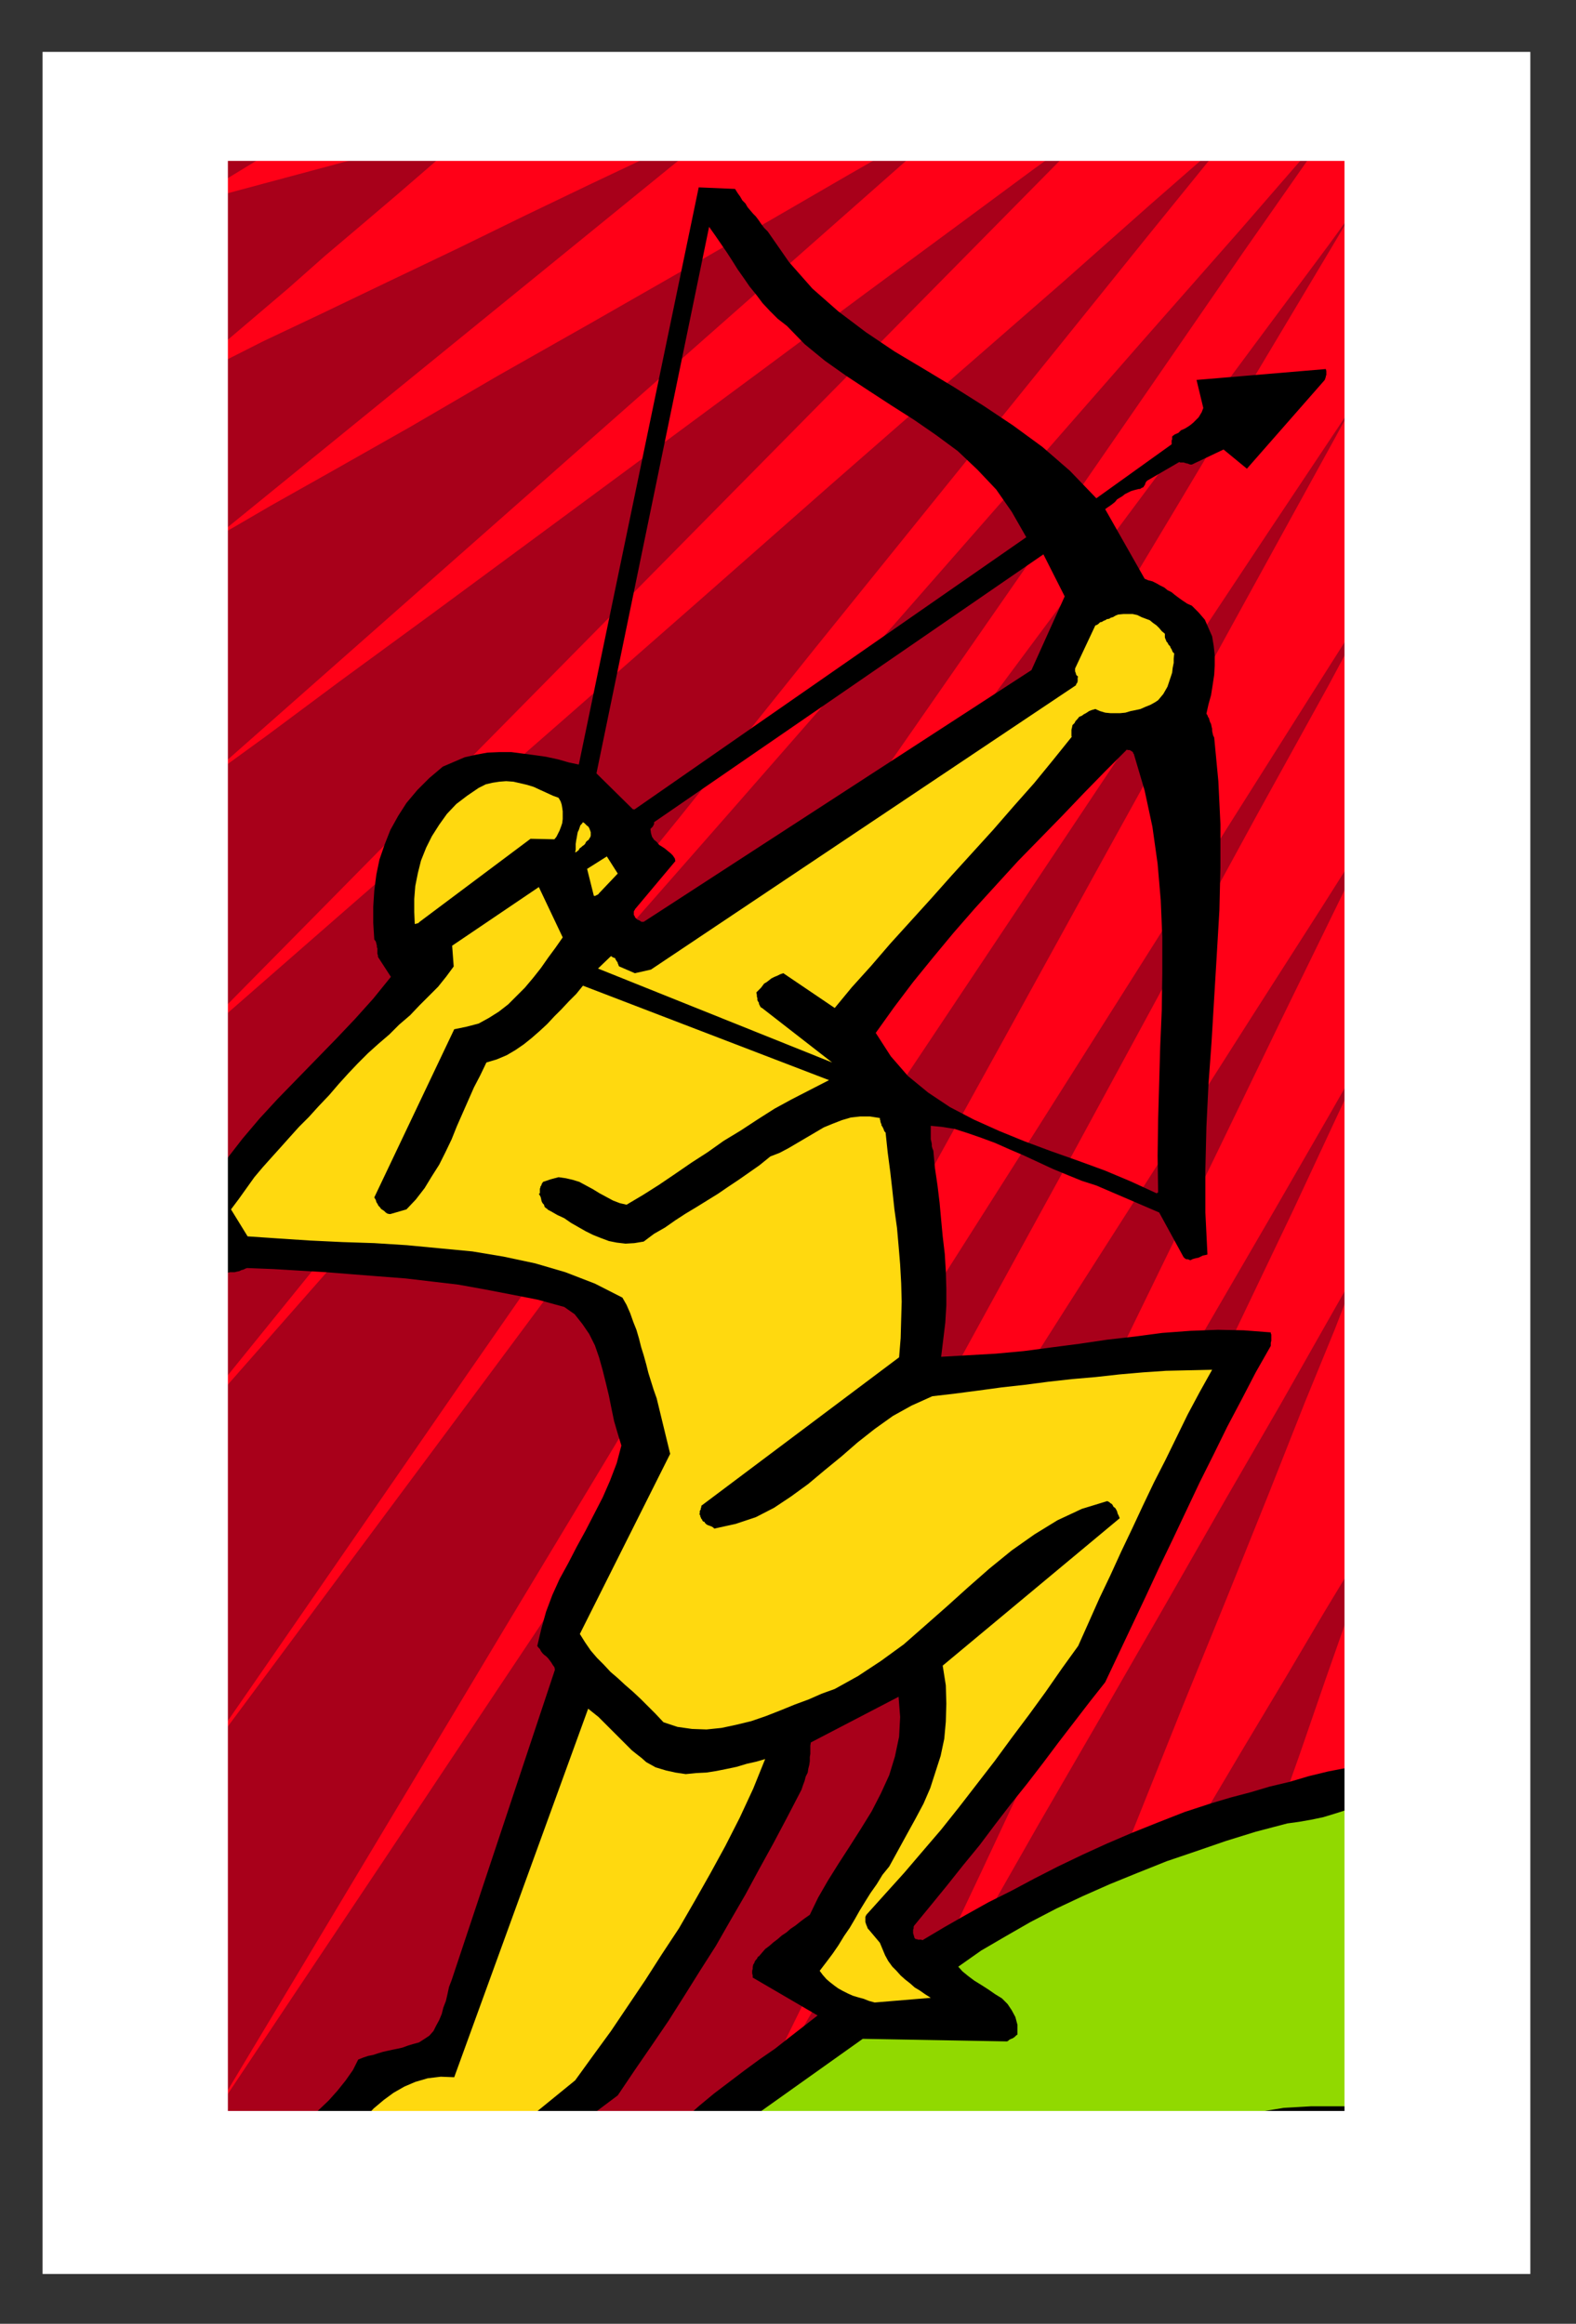
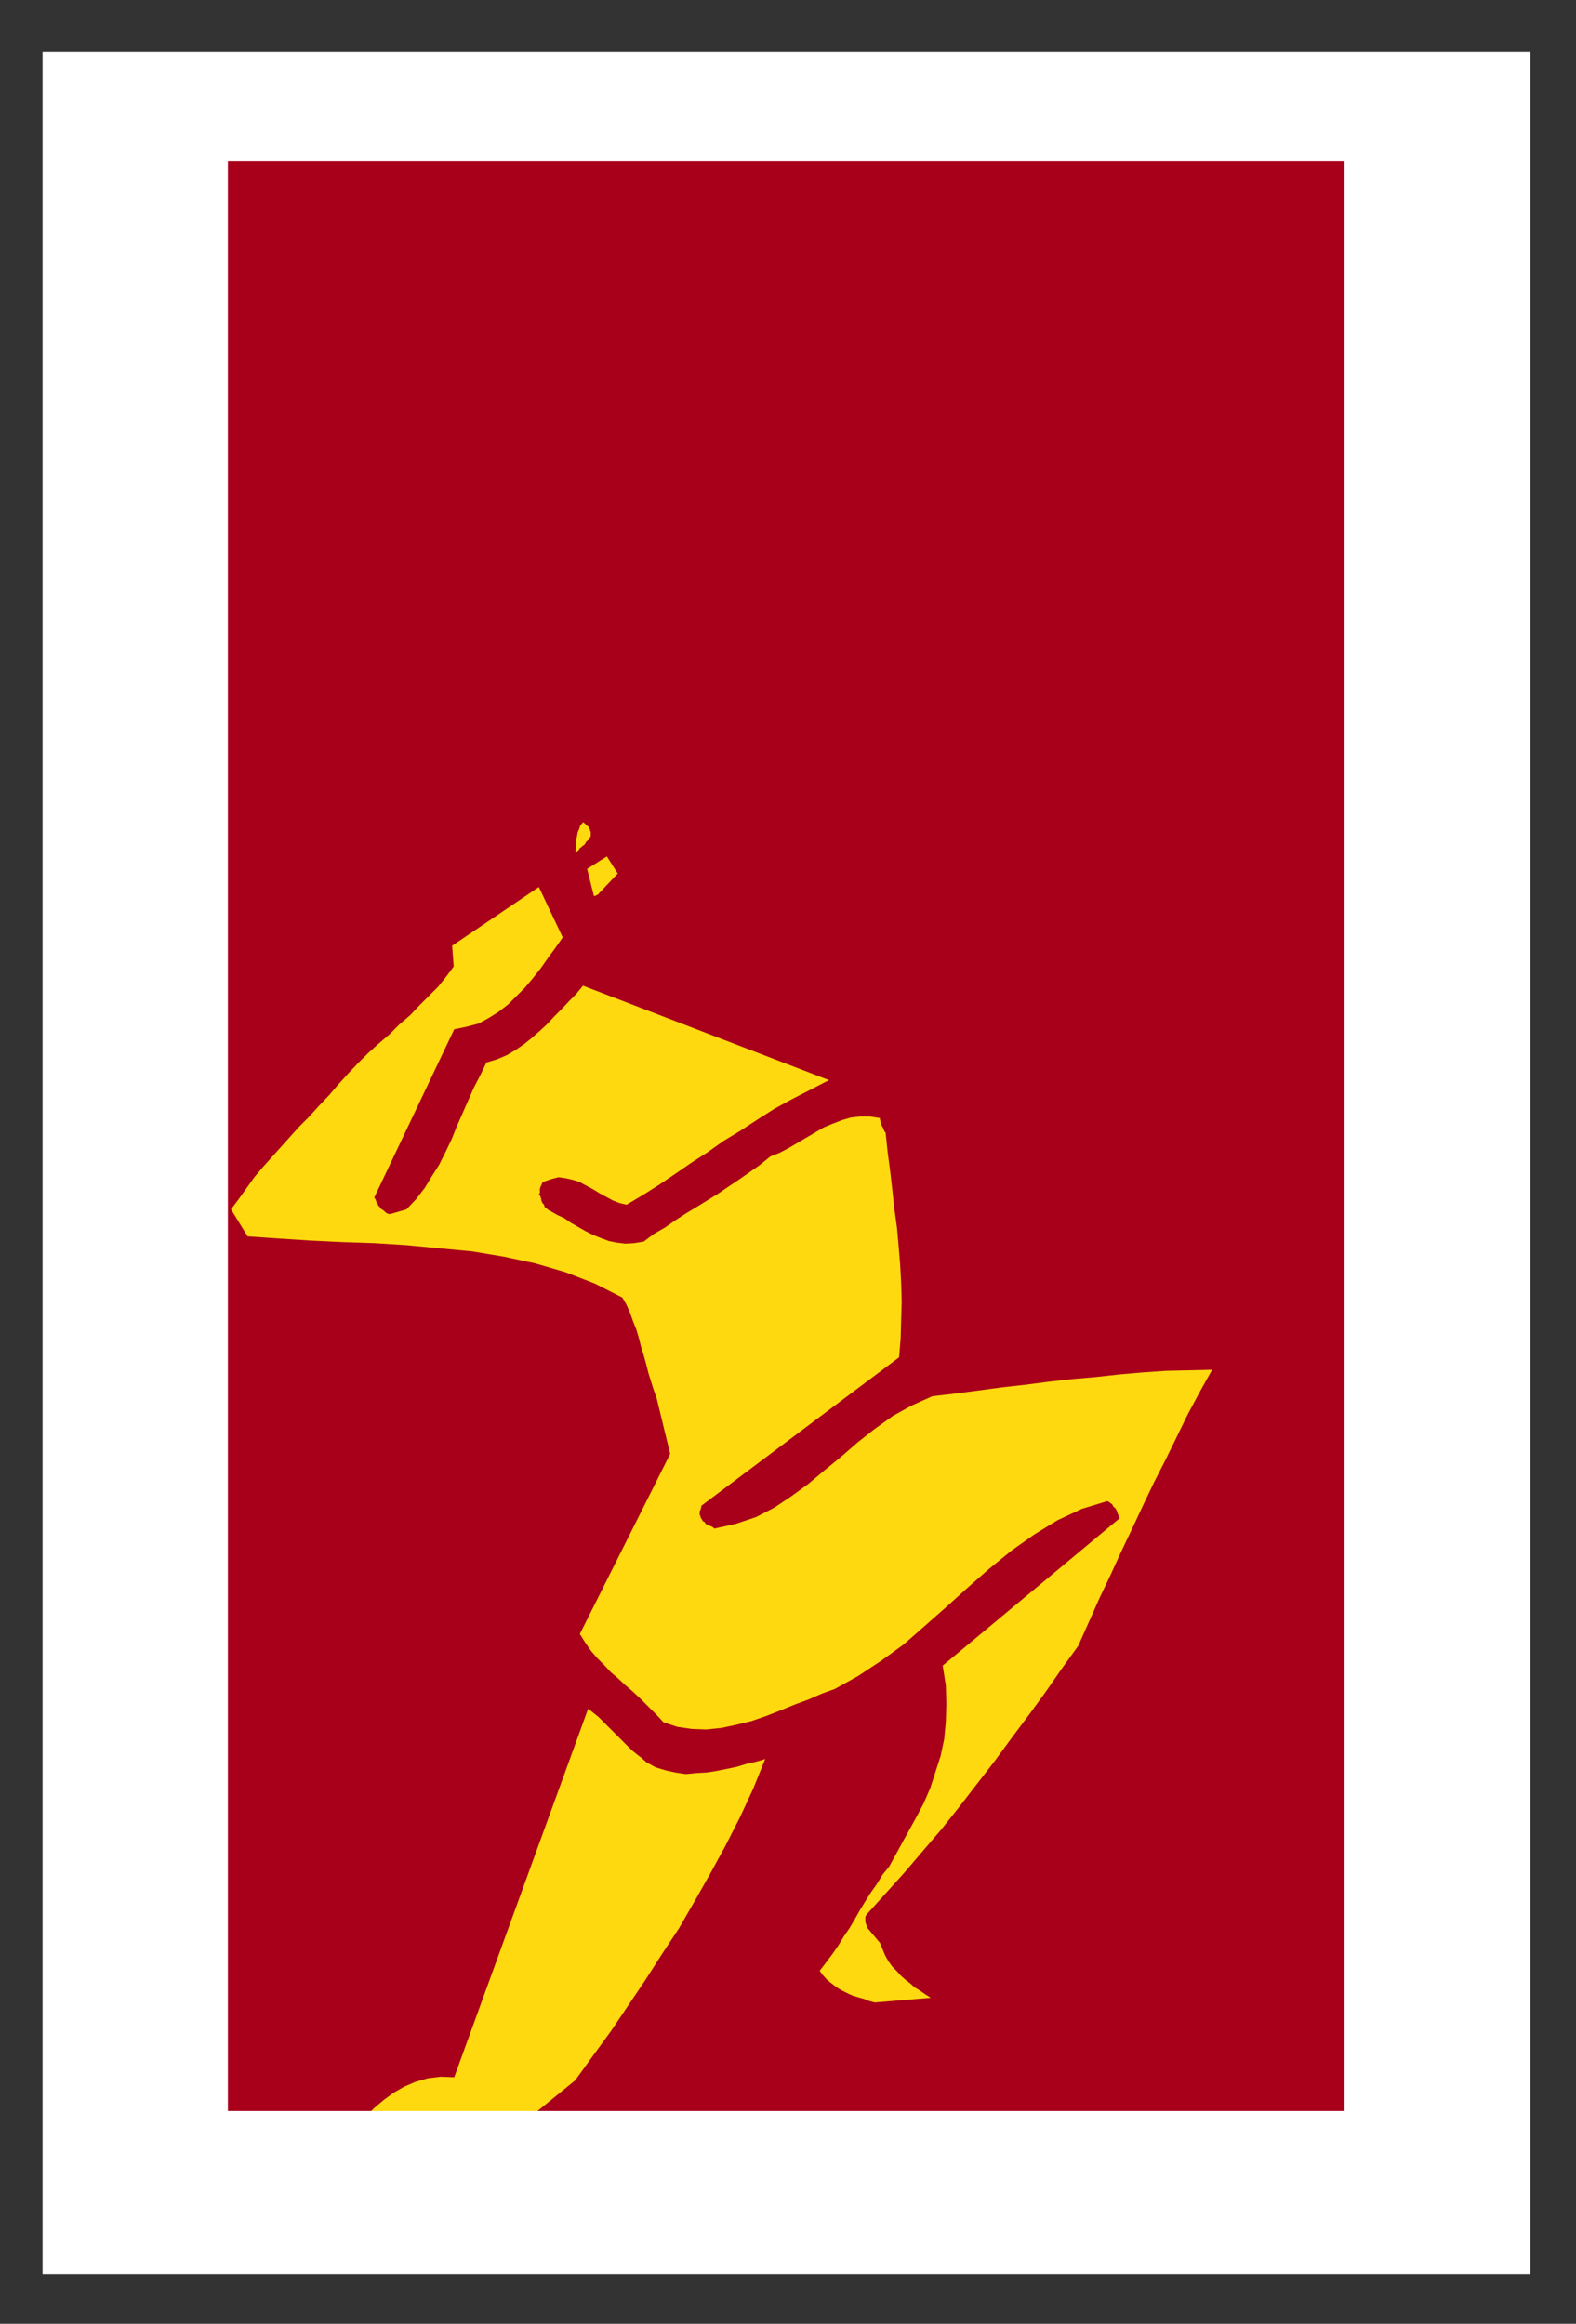
<svg xmlns="http://www.w3.org/2000/svg" xmlns:ns1="http://sodipodi.sourceforge.net/DTD/sodipodi-0.dtd" xmlns:ns2="http://www.inkscape.org/namespaces/inkscape" version="1.0" width="129.808mm" height="191.422mm" id="svg27" ns1:docname="CCM01301.WMF">
  <rect width="100%" height="100%" fill="#333333" stroke="none" />
  <ns1:namedview pagecolor="#ffffff" bordercolor="#666666" borderopacity="1" objecttolerance="10" gridtolerance="10" guidetolerance="10" ns2:pageopacity="0" ns2:pageshadow="2" ns2:window-width="640" ns2:window-height="480" id="namedview29" />
  <defs id="defs3">
    <pattern id="WMFhbasepattern" patternUnits="userSpaceOnUse" width="6" height="6" x="0" y="0" />
  </defs>
  <path style="fill:#a8001a;fill-rule:evenodd;fill-opacity:1;stroke:none;" d="  M 34.906,33.29   L 34.906,674.038   L 440.36,674.038   L 440.36,33.29   L 34.906,33.29   L 34.906,33.29  z " id="path5" />
-   <path style="fill:#ff0017;fill-rule:evenodd;fill-opacity:1;stroke:none;" d="  M 99.869,37.815   L 57.206,63.832   L 147.541,39.592   L 145.763,41.37   L 140.753,45.733   L 133.158,52.359   L 123.624,60.6   L 112.797,69.812   L 101.161,79.669   L 89.849,89.689   L 79.022,98.9   L 69.326,107.142   L 61.893,113.606   L 56.722,117.807   L 55.106,119.1   L 58.499,117.646   L 68.034,113.282   L 82.093,106.172   L 100.192,97.607   L 120.392,87.911   L 142.046,77.569   L 163.539,67.064   L 184.062,57.207   L 202.161,48.642   L 216.382,41.693   L 225.917,37.168   L 229.149,35.391   L 67.064,167.257   L 71.589,164.833   L 84.355,157.4   L 103.585,146.572   L 127.825,132.836   L 154.974,116.999   L 184.062,100.516   L 213.15,83.871   L 240.137,68.357   L 264.377,54.298   L 283.608,43.309   L 296.374,36.037   L 301.06,33.29   L 62.216,244.179   L 67.549,240.301   L 82.901,229.15   L 105.686,212.182   L 134.613,191.013   L 167.256,166.934   L 201.838,141.401   L 236.582,115.706   L 269.225,91.466   L 298.152,70.135   L 321.099,53.167   L 336.451,42.016   L 341.945,37.815   L 52.52,331.282   L 58.984,325.788   L 76.922,310.113   L 103.909,286.519   L 138.006,256.784   L 176.629,223.01   L 217.513,187.134   L 258.237,151.259   L 296.859,117.484   L 330.956,87.749   L 358.105,63.671   L 376.043,47.996   L 382.668,42.016   L 375.881,50.581   L 357.136,73.69   L 329.017,108.596   L 293.627,152.39   L 253.712,201.84   L 211.534,254.522   L 169.033,306.881   L 128.957,356.492   L 93.889,399.801   L 65.771,434.545   L 47.187,457.493   L 40.4,465.896   L 47.672,457.493   L 68.034,434.384   L 98.737,399.478   L 137.198,355.684   L 180.669,305.911   L 227.048,253.067   L 273.265,200.224   L 316.897,150.451   L 355.358,106.495   L 386.224,71.428   L 406.424,48.157   L 414.019,39.592   L 406.908,50.096   L 387.032,78.538   L 357.297,121.686   L 320.129,175.499   L 277.79,236.422   L 233.189,301.225   L 188.425,366.027   L 146.086,426.95   L 108.918,480.763   L 79.346,523.588   L 59.792,551.868   L 52.52,562.21   L 59.792,552.514   L 79.83,525.527   L 110.049,484.803   L 148.025,433.737   L 191.011,375.884   L 236.582,314.476   L 282.315,252.906   L 325.3,195.053   L 363.438,143.825   L 393.657,103.102   L 413.857,75.953   L 421.129,65.933   L 414.019,77.892   L 394.627,110.374   L 365.377,159.339   L 328.532,220.747   L 286.84,290.397   L 242.723,364.087   L 198.768,437.778   L 156.913,507.266   L 120.23,568.513   L 90.981,617.316   L 71.589,649.637   L 64.64,661.433   L 71.589,650.929   L 90.981,621.841   L 120.23,578.047   L 156.913,522.941   L 198.768,460.24   L 242.723,393.984   L 286.84,327.889   L 328.532,265.349   L 365.377,210.081   L 394.627,165.964   L 414.019,136.876   L 421.129,126.21   L 415.312,136.876   L 399.313,165.964   L 375.073,210.081   L 344.531,265.349   L 310.11,327.889   L 273.588,393.984   L 237.067,460.24   L 202.808,522.941   L 172.427,578.047   L 148.025,621.841   L 132.189,650.929   L 126.209,661.433   L 132.35,651.899   L 149.157,625.558   L 174.205,585.804   L 205.878,536.031   L 241.592,479.309   L 279.729,419.355   L 317.705,359.563   L 353.58,302.841   L 385.092,252.906   L 410.302,212.99   L 427.108,186.488   L 433.249,176.792   L 427.916,186.649   L 413.534,213.475   L 391.395,253.552   L 363.923,303.972   L 332.896,361.179   L 299.768,421.617   L 266.963,482.218   L 235.936,539.425   L 208.625,589.683   L 186.486,629.921   L 171.942,656.424   L 166.771,666.12   L 171.942,657.878   L 186.325,635.577   L 207.979,601.479   L 235.289,558.978   L 265.832,510.498   L 298.798,459.27   L 331.441,407.881   L 362.307,359.563   L 389.456,316.9   L 411.272,282.802   L 425.492,260.339   L 430.825,251.936   L 426.785,260.339   L 415.635,283.125   L 398.828,317.546   L 377.82,361.017   L 354.065,409.821   L 328.856,461.694   L 303.646,513.568   L 279.891,562.534   L 258.883,605.843   L 242.077,640.102   L 231.088,662.726   L 227.048,670.968   L 231.088,664.181   L 241.915,645.273   L 258.398,616.67   L 279.244,580.633   L 302.676,539.909   L 327.563,496.6   L 352.611,453.291   L 376.043,412.406   L 396.889,376.531   L 413.372,347.927   L 424.361,328.697   L 428.401,321.586   L 425.008,328.858   L 415.958,348.089   L 402.545,376.854   L 385.254,413.053   L 366.024,454.261   L 345.5,497.732   L 324.977,541.202   L 305.747,582.249   L 288.617,618.448   L 275.204,647.213   L 266.155,666.282   L 262.923,673.069   L 266.155,667.736   L 274.881,652.545   L 287.971,629.598   L 304.616,600.833   L 323.2,568.19   L 343.238,533.607   L 363.115,499.024   L 381.86,466.219   L 398.505,437.454   L 411.595,414.345   L 420.321,398.993   L 423.553,393.499   L 421.291,398.993   L 415.473,414.022   L 406.262,436.485   L 394.95,465.088   L 382.022,497.247   L 368.124,531.345   L 354.55,565.281   L 341.622,597.439   L 330.31,625.72   L 321.099,648.344   L 315.281,663.211   L 313.18,668.544   L 315.443,664.666   L 321.745,654   L 331.441,637.84   L 343.561,617.478   L 357.297,594.369   L 371.841,569.967   L 386.385,545.404   L 400.121,522.457   L 412.241,501.933   L 422.099,485.611   L 428.401,474.784   L 430.825,470.906   L 429.371,474.784   L 425.492,485.773   L 419.836,502.418   L 412.564,523.103   L 404.484,546.535   L 395.758,571.098   L 387.193,595.985   L 379.275,619.417   L 372.003,639.941   L 366.347,656.262   L 362.468,667.09   L 361.176,670.968   L 362.63,669.514   L 366.508,664.989   L 372.326,658.363   L 379.76,649.96   L 388.163,640.425   L 397.051,630.244   L 406.1,620.064   L 414.504,610.529   L 421.937,601.964   L 427.755,595.177   L 431.633,590.652   L 433.249,589.036   L 433.411,578.047   L 433.896,547.989   L 435.027,502.256   L 436.158,444.888   L 437.612,380.248   L 439.067,311.405   L 440.36,242.563   L 441.814,177.6   L 443.107,120.231   L 444.076,74.498   L 444.561,44.279   L 444.884,33.29   L 438.097,33.451   L 419.352,33.936   L 391.233,34.744   L 356.004,35.552   L 315.928,36.522   L 273.265,37.168   L 230.765,37.976   L 190.526,38.623   L 154.813,39.107   L 126.371,39.107   L 107.141,38.784   L 99.869,37.815   L 99.869,37.815  z " id="path7" />
-   <path style="fill:#000000;fill-rule:evenodd;fill-opacity:1;stroke:none;" d="  M 153.843,685.35   L 157.398,681.795   L 160.469,678.563   L 163.862,675.331   L 166.933,672.584   L 170.003,669.837   L 173.235,667.09   L 176.305,664.504   L 179.537,662.08   L 182.608,659.656   L 185.84,657.232   L 189.072,654.808   L 192.304,652.384   L 197.637,644.465   L 202.969,636.709   L 208.141,629.113   L 213.15,621.195   L 217.998,613.438   L 222.846,605.843   L 227.371,597.924   L 232.057,589.844   L 236.421,581.764   L 240.784,573.846   L 245.147,565.604   L 249.51,557.201   L 249.995,555.746   L 250.48,554.454   L 250.803,553.161   L 251.449,551.868   L 251.611,550.737   L 251.934,549.444   L 252.096,548.313   L 252.096,547.02   L 252.257,546.05   L 252.257,544.757   L 252.257,543.465   L 252.419,542.495   L 279.729,528.274   L 280.214,534.577   L 279.891,540.717   L 278.598,546.858   L 276.82,552.676   L 274.235,558.332   L 271.326,563.988   L 267.933,569.482   L 264.539,574.815   L 260.984,580.31   L 257.752,585.481   L 254.681,590.814   L 252.096,596.147   L 250.48,597.278   L 249.187,598.247   L 247.571,599.54   L 246.117,600.51   L 244.824,601.641   L 243.369,602.611   L 242.077,603.742   L 240.784,604.711   L 239.491,605.843   L 238.198,606.812   L 237.229,607.944   L 236.259,609.075   L 235.936,609.236   L 235.613,609.883   L 235.289,610.206   L 234.966,610.691   L 234.805,611.176   L 234.481,611.66   L 234.32,612.468   L 234.32,612.953   L 234.158,613.6   L 234.158,614.408   L 234.32,615.054   L 234.32,615.7   L 254.52,627.497   L 250.157,630.891   L 245.793,634.284   L 241.269,637.84   L 236.582,641.072   L 231.734,644.627   L 227.048,648.182   L 222.361,651.737   L 217.675,655.616   L 213.15,659.656   L 208.949,664.019   L 204.909,668.544   L 201.192,673.715   L 201.353,673.877   L 201.353,674.038   L 201.353,674.2   L 201.192,674.362   L 201.353,674.523   L 201.192,674.685   L 201.353,675.008   L 201.353,675.17   L 201.192,675.331   L 201.353,675.493   L 201.192,675.654   L 204.424,677.594   L 207.494,679.21   L 210.888,680.179   L 214.281,680.502   L 217.998,680.664   L 221.715,680.664   L 225.27,680.341   L 228.987,679.856   L 232.865,679.533   L 236.421,679.371   L 239.976,679.533   L 243.693,679.856   L 258.237,678.563   L 272.78,677.432   L 287.163,676.462   L 301.545,675.493   L 316.089,674.685   L 330.472,673.877   L 344.692,672.907   L 359.075,671.938   L 373.296,670.645   L 387.355,669.514   L 401.576,667.898   L 415.796,666.12   L 439.228,668.544   L 440.036,666.766   L 441.006,664.827   L 441.652,663.049   L 442.137,660.949   L 442.46,658.848   L 442.784,656.424   L 443.268,654.323   L 443.591,652.061   L 443.915,649.798   L 444.399,647.536   L 444.884,645.435   L 445.854,643.334   L 446.015,639.779   L 446.5,636.062   L 446.985,632.345   L 447.631,628.628   L 448.116,625.073   L 448.601,621.356   L 449.247,617.64   L 449.894,614.084   L 450.54,610.368   L 451.025,606.651   L 451.671,602.934   L 452.156,599.54   L 452.641,595.015   L 453.287,590.329   L 454.257,585.643   L 455.065,581.118   L 455.55,576.431   L 456.196,571.906   L 456.358,567.543   L 456.035,563.18   L 455.227,558.978   L 454.095,554.938   L 452.156,551.222   L 449.732,547.989   L 443.43,547.505   L 437.289,547.989   L 431.31,548.474   L 425.169,549.121   L 419.19,550.414   L 413.372,551.545   L 407.393,552.999   L 401.414,554.777   L 395.273,556.231   L 389.294,558.009   L 383.153,559.625   L 377.174,561.402   L 368.771,564.15   L 360.529,567.382   L 352.449,570.614   L 344.531,574.007   L 337.097,577.401   L 329.34,581.118   L 322.068,584.835   L 314.796,588.713   L 307.686,592.268   L 300.737,596.147   L 293.95,600.025   L 287.163,604.065   L 286.84,603.903   L 286.516,603.903   L 286.355,603.903   L 286.032,603.903   L 285.87,603.903   L 285.708,603.903   L 285.547,603.742   L 285.385,603.742   L 285.062,603.742   L 284.739,603.419   L 284.577,603.095   L 284.577,602.772   L 284.416,602.611   L 284.416,602.287   L 284.254,601.964   L 284.254,601.641   L 284.254,601.318   L 284.254,600.833   L 284.416,600.348   L 284.416,599.863   L 284.577,599.54   L 289.748,593.238   L 294.758,587.097   L 299.768,580.795   L 304.939,574.492   L 309.787,568.028   L 314.635,561.726   L 319.806,555.262   L 324.654,548.959   L 329.502,542.495   L 334.35,536.193   L 339.198,529.89   L 344.046,523.749   L 348.248,514.861   L 352.449,505.973   L 356.651,497.085   L 360.852,488.035   L 365.054,479.309   L 369.256,470.421   L 373.457,461.533   L 377.82,452.806   L 382.022,444.242   L 386.547,435.677   L 390.91,427.273   L 395.596,419.032   L 395.596,418.547   L 395.596,418.062   L 395.758,417.416   L 395.758,417.093   L 395.758,416.769   L 395.758,416.446   L 395.758,416.123   L 395.758,415.8   L 395.758,415.477   L 395.596,415.153   L 395.596,414.992   L 395.596,414.83   L 387.193,414.184   L 379.113,414.022   L 370.548,414.345   L 361.822,414.992   L 353.257,416.123   L 344.692,417.093   L 335.966,418.385   L 327.24,419.517   L 318.675,420.648   L 309.948,421.456   L 301.384,421.941   L 292.98,422.425   L 293.627,417.093   L 294.273,411.76   L 294.596,406.427   L 294.596,401.256   L 294.435,395.761   L 294.112,390.428   L 293.465,384.934   L 292.98,379.763   L 292.496,374.43   L 291.849,369.097   L 291.041,363.603   L 290.556,358.27   L 290.233,357.462   L 290.072,356.815   L 290.072,356.169   L 289.91,355.361   L 289.748,354.715   L 289.748,354.23   L 289.748,353.422   L 289.748,352.775   L 289.748,352.291   L 289.748,351.644   L 289.748,351.159   L 289.748,350.513   L 293.142,350.836   L 297.182,351.482   L 301.222,352.775   L 305.424,354.23   L 309.787,355.846   L 314.15,357.785   L 318.675,359.724   L 323.2,361.825   L 327.724,363.926   L 332.411,365.865   L 336.774,367.643   L 341.299,369.097   L 360.852,377.5   L 368.448,391.398   L 368.771,391.721   L 369.256,392.044   L 369.74,392.044   L 370.548,392.368   L 371.195,392.044   L 371.68,391.883   L 372.326,391.721   L 373.134,391.56   L 373.78,391.236   L 374.427,390.913   L 375.235,390.752   L 375.881,390.59   L 375.235,377.5   L 375.235,364.087   L 375.558,350.836   L 376.204,337.585   L 377.174,324.172   L 377.982,310.597   L 378.79,297.185   L 379.598,283.448   L 379.921,270.036   L 379.921,256.623   L 379.275,243.21   L 377.982,229.635   L 377.659,228.989   L 377.497,228.342   L 377.336,227.534   L 377.336,226.888   L 377.174,226.242   L 377.012,225.434   L 376.689,224.787   L 376.528,224.302   L 376.366,223.656   L 376.043,223.171   L 375.881,222.686   L 375.558,222.202   L 376.204,219.293   L 377.012,216.384   L 377.497,213.314   L 377.982,210.081   L 378.144,207.173   L 378.144,203.941   L 377.82,201.032   L 377.336,198.123   L 376.204,195.537   L 375.073,192.952   L 373.134,190.689   L 371.033,188.589   L 369.579,187.942   L 368.124,186.973   L 366.993,186.165   L 365.7,185.195   L 364.731,184.387   L 363.438,183.74   L 362.468,182.933   L 361.176,182.286   L 360.044,181.64   L 358.752,180.993   L 357.459,180.67   L 356.328,180.185   L 344.046,158.531   L 344.692,158.046   L 345.662,157.4   L 346.308,156.915   L 347.116,156.268   L 347.763,155.46   L 348.571,154.976   L 349.379,154.491   L 350.187,153.844   L 351.156,153.359   L 352.126,152.875   L 353.257,152.551   L 354.55,152.228   L 354.873,152.228   L 355.196,152.067   L 355.358,151.905   L 355.843,151.743   L 356.004,151.582   L 356.166,151.259   L 356.328,151.097   L 356.489,150.774   L 356.489,150.612   L 356.651,150.289   L 356.812,149.966   L 357.136,149.643   L 367.155,143.825   L 367.316,143.987   L 367.64,143.987   L 367.801,143.987   L 368.124,143.987   L 368.609,143.987   L 368.771,144.148   L 369.094,144.148   L 369.417,144.31   L 369.74,144.31   L 370.064,144.471   L 370.548,144.633   L 371.033,144.633   L 380.891,139.947   L 388.163,145.926   L 412.403,118.292   L 412.403,118.13   L 412.564,117.969   L 412.564,117.646   L 412.726,117.484   L 412.726,116.999   L 412.888,116.838   L 412.888,116.514   L 412.888,116.191   L 412.888,115.868   L 412.888,115.545   L 412.726,114.898   L 372.488,118.292   L 374.588,127.019   L 374.104,128.311   L 373.619,129.119   L 373.134,129.927   L 372.164,130.897   L 371.518,131.543   L 370.548,132.351   L 369.579,132.998   L 368.771,133.483   L 367.64,133.967   L 366.832,134.775   L 365.7,135.26   L 365.054,135.745   L 364.892,135.907   L 364.892,136.068   L 364.892,136.23   L 364.892,136.715   L 364.892,136.876   L 364.731,137.038   L 364.731,137.361   L 364.731,137.523   L 364.731,137.684   L 364.731,138.007   L 364.731,138.169   L 364.731,138.331   L 341.299,155.137   L 333.057,146.572   L 324.492,139.139   L 315.443,132.513   L 306.232,126.372   L 297.02,120.554   L 287.648,114.898   L 278.436,109.404   L 269.548,103.425   L 260.984,96.961   L 252.904,89.85   L 245.632,81.609   L 239.006,72.074   L 237.875,70.943   L 236.905,69.65   L 236.259,68.68   L 235.289,67.388   L 234.481,66.58   L 233.512,65.448   L 232.704,64.479   L 232.057,63.348   L 231.088,62.378   L 230.441,61.247   L 229.633,60.116   L 228.825,58.823   L 217.513,58.338   L 180.184,238.038   L 177.113,237.392   L 173.72,236.422   L 170.003,235.614   L 166.609,235.13   L 162.893,234.645   L 159.176,234.16   L 155.459,234.16   L 151.742,234.322   L 148.187,234.968   L 144.632,235.776   L 141.238,237.23   L 137.845,238.685   L 133.643,242.24   L 129.926,245.957   L 126.533,249.997   L 123.947,254.037   L 121.523,258.4   L 119.745,262.925   L 118.129,267.611   L 117.16,272.298   L 116.513,277.308   L 116.19,282.317   L 116.19,287.327   L 116.513,292.498   L 116.998,293.144   L 117.16,293.791   L 117.321,294.437   L 117.321,294.922   L 117.483,295.245   L 117.483,295.568   L 117.483,296.053   L 117.483,296.538   L 117.483,297.023   L 117.645,297.346   L 117.645,297.831   L 117.806,298.154   L 121.685,304.133   L 116.19,310.921   L 110.534,317.223   L 104.555,323.526   L 98.414,329.828   L 92.435,335.969   L 86.456,342.11   L 80.8,348.25   L 75.467,354.553   L 70.458,361.017   L 66.094,367.804   L 62.378,374.753   L 59.146,382.025   L 60.115,383.48   L 60.923,384.611   L 61.731,385.742   L 62.539,387.035   L 63.347,388.328   L 64.317,389.297   L 65.125,390.428   L 66.094,391.56   L 66.902,392.691   L 67.872,393.66   L 68.518,394.792   L 69.165,395.923   L 69.65,396.084   L 70.296,396.084   L 70.942,396.246   L 71.589,396.084   L 72.397,396.084   L 73.043,396.084   L 73.69,395.923   L 74.498,395.761   L 75.144,395.438   L 75.79,395.276   L 76.437,394.953   L 76.922,394.792   L 85.163,395.115   L 93.243,395.6   L 101.485,396.084   L 109.565,396.731   L 117.806,397.377   L 126.209,398.024   L 134.451,398.993   L 142.693,399.963   L 150.773,401.417   L 159.176,403.033   L 167.417,404.649   L 175.659,406.912   L 178.891,409.174   L 181.315,412.245   L 183.416,415.315   L 185.193,418.87   L 186.486,422.587   L 187.617,426.627   L 188.587,430.505   L 189.557,434.545   L 190.365,438.586   L 191.173,442.464   L 192.304,446.342   L 193.435,450.059   L 191.981,455.554   L 189.88,461.048   L 187.617,466.219   L 184.87,471.552   L 182.285,476.562   L 179.537,481.571   L 176.952,486.581   L 174.205,491.591   L 171.942,496.6   L 170.003,501.772   L 168.549,506.943   L 167.256,512.437   L 167.579,512.922   L 168.064,513.407   L 168.387,514.053   L 168.872,514.7   L 169.357,515.184   L 170.003,515.669   L 170.649,516.316   L 171.134,516.962   L 171.619,517.608   L 172.104,518.416   L 172.589,519.063   L 172.75,519.871   L 141.238,614.569   L 140.592,616.508   L 139.784,618.609   L 139.299,620.872   L 138.814,622.972   L 138.006,625.073   L 137.521,627.012   L 136.713,628.952   L 135.744,630.729   L 134.936,632.345   L 133.643,633.8   L 132.189,634.769   L 130.411,635.901   L 128.633,636.385   L 127.017,636.87   L 125.24,637.517   L 123.785,637.84   L 122.169,638.163   L 120.715,638.486   L 119.261,638.809   L 117.645,639.294   L 116.19,639.779   L 114.574,640.102   L 113.12,640.587   L 111.504,641.233   L 109.888,644.465   L 107.625,647.697   L 105.04,650.929   L 102.293,654   L 99.061,657.07   L 95.99,660.141   L 92.758,663.373   L 89.688,666.443   L 86.779,669.675   L 84.194,672.907   L 81.931,676.301   L 80.154,679.856   L 85.971,681.31   L 91.789,682.28   L 97.768,682.442   L 103.747,682.442   L 109.888,681.957   L 116.19,681.634   L 122.493,681.31   L 128.633,681.149   L 134.936,681.31   L 141.077,681.957   L 147.217,683.411   L 152.873,685.674   L 153.197,685.512   L 153.358,685.512   L 153.52,685.512   L 153.681,685.35   L 153.843,685.35  z    M 360.529,371.198   L 360.368,359.886   L 360.529,348.574   L 360.852,337.262   L 361.176,325.788   L 361.66,314.476   L 361.822,303.164   L 361.822,291.69   L 361.337,280.216   L 360.368,268.904   L 358.752,257.431   L 356.328,246.119   L 352.934,234.645   L 352.772,234.645   L 352.772,234.322   L 352.611,234.16   L 352.449,233.998   L 352.288,233.837   L 352.126,233.837   L 351.964,233.675   L 351.641,233.514   L 351.48,233.514   L 350.995,233.514   L 350.833,233.352   L 344.046,240.139   L 337.42,246.927   L 330.633,254.037   L 323.846,260.986   L 316.897,268.096   L 310.11,275.53   L 303.484,282.802   L 296.859,290.397   L 290.556,297.993   L 284.254,305.749   L 278.275,313.668   L 272.619,321.586   L 277.305,328.858   L 282.638,334.999   L 288.94,340.17   L 295.728,344.695   L 303.161,348.574   L 311.08,352.129   L 318.998,355.361   L 327.24,358.431   L 335.481,361.34   L 343.884,364.411   L 351.964,367.804   L 360.044,371.521   L 360.206,371.521   L 360.206,371.359   L 360.368,371.359   L 360.529,371.198  z    M 200.384,287.004   L 321.099,208.627   L 331.441,185.68   L 324.816,172.59   L 203.616,255.976   L 203.616,256.138   L 203.616,256.299   L 203.616,256.461   L 203.616,256.623   L 203.454,256.784   L 203.454,256.946   L 203.293,257.107   L 203.293,257.269   L 203.131,257.431   L 202.969,257.592   L 202.808,257.754   L 202.485,258.077   L 202.646,259.37   L 202.969,260.501   L 203.616,261.471   L 204.424,262.117   L 205.232,263.087   L 206.04,263.571   L 207.009,264.218   L 207.979,265.026   L 208.787,265.672   L 209.433,266.319   L 210.08,267.288   L 210.241,268.096   L 197.637,283.125   L 197.637,283.287   L 197.475,283.448   L 197.313,283.772   L 197.313,283.933   L 197.313,284.256   L 197.313,284.418   L 197.313,284.58   L 197.313,284.903   L 197.475,285.064   L 197.637,285.388   L 197.637,285.549   L 197.96,285.872   L 198.121,286.034   L 198.283,286.196   L 198.445,286.357   L 198.606,286.357   L 198.929,286.519   L 199.253,286.68   L 199.414,286.842   L 199.737,287.004   L 200.222,287.004   L 200.384,287.004  z    M 197.637,251.936   L 319.483,167.257   L 314.958,159.339   L 310.11,152.39   L 304.292,146.249   L 298.152,140.431   L 291.364,135.422   L 284.577,130.735   L 277.467,126.21   L 270.518,121.686   L 263.408,116.999   L 256.782,112.313   L 250.48,107.142   L 244.985,101.486   L 242.077,99.223   L 239.653,96.799   L 237.39,94.375   L 235.451,91.789   L 233.35,89.204   L 231.573,86.618   L 229.633,83.871   L 228.017,81.285   L 226.24,78.538   L 224.462,75.953   L 222.685,73.367   L 220.745,70.62   L 185.678,240.786   L 196.99,251.936   L 197.152,251.936   L 197.152,252.098   L 197.152,251.936   L 197.313,252.098   L 197.313,251.936   L 197.475,251.936   L 197.637,252.098   L 197.637,251.936   L 197.637,252.098   L 197.637,251.936  z   " id="path9" />
  <path style="fill:#ffd90f;fill-rule:evenodd;fill-opacity:1;stroke:none;" d="  M 103.909,672.261   L 107.787,670.968   L 111.504,670.16   L 115.382,669.837   L 119.261,669.837   L 122.977,669.998   L 126.856,670.322   L 130.734,670.806   L 134.774,671.13   L 138.653,671.614   L 142.693,671.776   L 146.409,671.614   L 150.288,671.13   L 179.053,647.697   L 184.547,640.102   L 190.203,632.345   L 195.536,624.427   L 200.869,616.508   L 206.04,608.428   L 211.373,600.348   L 216.221,591.945   L 221.069,583.38   L 225.755,574.815   L 230.28,565.927   L 234.481,556.878   L 238.198,547.666   L 235.451,548.474   L 232.542,549.121   L 229.31,550.09   L 226.24,550.737   L 223.008,551.383   L 219.937,551.868   L 216.705,552.03   L 213.473,552.353   L 210.241,551.868   L 207.333,551.222   L 204.101,550.252   L 201.192,548.636   L 199.737,547.343   L 198.283,546.212   L 196.667,544.919   L 195.213,543.465   L 193.758,542.01   L 192.304,540.556   L 190.688,538.94   L 189.395,537.647   L 187.779,536.031   L 186.325,534.577   L 184.709,533.284   L 183.093,531.991   L 141.4,646.728   L 137.198,646.566   L 133.158,647.051   L 129.28,648.182   L 125.886,649.637   L 122.493,651.576   L 119.422,653.838   L 116.352,656.424   L 113.605,659.333   L 111.019,662.241   L 108.11,665.474   L 105.525,668.544   L 102.939,671.776   L 103.101,671.776   L 103.101,671.776   L 103.101,671.776   L 103.262,671.776   L 103.424,671.938   L 103.585,671.938   L 103.585,671.938   L 103.747,672.099   L 103.909,672.099   L 103.909,672.099   L 103.909,672.099   L 103.909,672.261   L 103.909,672.261  z " id="path11" />
-   <path style="fill:#91d900;fill-rule:evenodd;fill-opacity:1;stroke:none;" d="  M 221.553,669.837   L 235.774,668.544   L 249.833,667.736   L 264.216,666.605   L 278.275,665.797   L 292.657,664.666   L 306.878,663.858   L 321.099,662.726   L 335.481,661.757   L 350.025,660.625   L 364.569,659.656   L 379.113,658.363   L 393.657,657.232   L 396.728,656.747   L 399.636,656.262   L 402.545,656.101   L 405.292,655.939   L 408.04,655.777   L 410.787,655.777   L 413.857,655.777   L 416.604,655.777   L 419.352,655.777   L 422.26,655.939   L 425.169,655.939   L 428.401,655.939   L 430.34,648.667   L 432.118,641.072   L 433.896,633.476   L 435.512,625.396   L 437.128,617.478   L 438.42,609.236   L 439.713,601.318   L 441.006,593.076   L 441.976,584.996   L 443.107,576.916   L 443.753,568.836   L 444.561,561.241   L 441.006,560.271   L 437.451,559.948   L 433.734,560.11   L 430.34,560.756   L 426.624,561.564   L 422.907,562.372   L 419.19,563.503   L 415.635,564.634   L 411.918,565.766   L 408.04,566.574   L 404.323,567.22   L 400.768,567.705   L 390.91,570.29   L 381.537,573.199   L 372.164,576.431   L 363.115,579.502   L 354.227,583.057   L 345.5,586.612   L 337.097,590.329   L 328.856,594.207   L 320.776,598.409   L 313.18,602.772   L 305.424,607.297   L 298.313,612.307   L 299.606,613.761   L 301.384,615.216   L 303.323,616.67   L 305.424,617.963   L 307.686,619.417   L 309.787,620.872   L 311.888,622.164   L 313.665,623.942   L 314.958,625.881   L 316.089,627.982   L 316.736,630.406   L 316.736,633.476   L 316.412,633.638   L 316.251,633.8   L 316.089,633.961   L 315.928,634.123   L 315.766,634.284   L 315.443,634.446   L 315.281,634.608   L 314.796,634.769   L 314.473,634.931   L 314.15,635.093   L 313.827,635.416   L 313.504,635.577   L 268.579,634.769   L 220.422,669.029   L 220.584,669.029   L 220.584,669.029   L 220.584,669.029   L 220.745,669.19   L 220.907,669.19   L 221.069,669.514   L 221.069,669.514   L 221.392,669.514   L 221.553,669.675   L 221.553,669.675   L 221.553,669.675   L 221.553,669.837   L 221.553,669.837  z " id="path13" />
  <path style="fill:#ffd90f;fill-rule:evenodd;fill-opacity:1;stroke:none;" d="  M 272.296,623.457   L 289.748,622.003   L 287.971,620.872   L 286.355,619.74   L 284.739,618.771   L 283.284,617.478   L 281.83,616.347   L 280.376,615.054   L 279.083,613.6   L 277.79,612.307   L 276.497,610.529   L 275.528,608.752   L 274.72,606.812   L 273.912,604.873   L 270.518,600.833   L 270.195,600.51   L 270.033,600.187   L 269.872,599.702   L 269.71,599.379   L 269.548,598.894   L 269.387,598.409   L 269.387,598.086   L 269.387,597.601   L 269.387,597.278   L 269.387,596.793   L 269.548,596.47   L 269.71,596.147   L 275.528,589.683   L 281.507,583.057   L 287.163,576.431   L 292.98,569.644   L 298.636,562.534   L 304.131,555.423   L 309.625,548.313   L 314.958,541.041   L 320.291,533.93   L 325.462,526.82   L 330.633,519.386   L 335.643,512.437   L 339.036,504.842   L 342.268,497.57   L 345.662,490.459   L 349.056,483.026   L 352.449,475.915   L 355.843,468.643   L 359.236,461.533   L 362.792,454.584   L 366.347,447.312   L 369.74,440.363   L 373.457,433.414   L 377.336,426.465   L 370.064,426.627   L 362.953,426.789   L 355.843,427.273   L 348.409,427.92   L 341.137,428.728   L 333.704,429.374   L 326.432,430.182   L 318.998,431.152   L 311.726,431.96   L 304.616,432.929   L 297.182,433.899   L 290.233,434.707   L 283.769,437.616   L 277.952,440.848   L 272.296,444.888   L 266.963,449.09   L 261.953,453.453   L 256.621,457.816   L 251.611,462.018   L 246.278,465.896   L 240.945,469.451   L 235.289,472.36   L 228.987,474.461   L 222.361,475.915   L 222.038,475.592   L 221.553,475.269   L 221.069,475.107   L 220.745,474.946   L 220.584,474.946   L 220.261,474.784   L 219.937,474.623   L 219.776,474.461   L 219.614,474.299   L 219.453,474.138   L 219.291,473.815   L 218.806,473.653   L 218.806,473.491   L 218.645,473.491   L 218.645,473.33   L 218.483,473.007   L 218.483,473.007   L 218.321,472.845   L 218.16,472.522   L 218.16,472.36   L 217.998,472.199   L 217.998,471.875   L 217.837,471.552   L 217.675,471.391   L 217.837,471.229   L 217.837,470.906   L 217.837,470.744   L 217.837,470.421   L 217.998,470.259   L 217.998,470.098   L 218.16,469.936   L 218.16,469.613   L 218.16,469.451   L 218.321,469.29   L 218.321,469.128   L 218.321,468.805   L 279.891,422.587   L 280.376,416.608   L 280.537,410.79   L 280.699,405.296   L 280.537,399.478   L 280.214,393.66   L 279.729,387.843   L 279.244,382.348   L 278.436,376.531   L 277.79,370.551   L 277.144,364.895   L 276.336,358.755   L 275.689,352.614   L 275.366,352.291   L 275.204,351.967   L 275.043,351.482   L 274.881,351.159   L 274.72,350.836   L 274.396,350.351   L 274.396,350.028   L 274.235,349.705   L 274.073,349.22   L 274.073,348.897   L 273.912,348.574   L 273.912,348.089   L 270.841,347.604   L 267.771,347.604   L 264.862,347.927   L 262.115,348.735   L 259.206,349.866   L 256.459,350.998   L 253.712,352.614   L 250.965,354.23   L 248.217,355.846   L 245.47,357.462   L 242.723,358.916   L 239.814,360.047   L 236.421,362.795   L 233.189,365.057   L 229.957,367.319   L 226.563,369.582   L 223.493,371.683   L 220.099,373.783   L 216.705,375.884   L 213.473,377.823   L 210.241,379.924   L 207.009,382.187   L 203.616,384.126   L 200.384,386.55   L 197.475,387.035   L 194.728,387.196   L 191.981,386.873   L 189.557,386.388   L 186.971,385.419   L 184.547,384.449   L 182.285,383.318   L 180.022,382.025   L 177.76,380.732   L 175.659,379.278   L 173.558,378.308   L 171.296,377.015   L 170.973,376.854   L 170.649,376.692   L 170.326,376.369   L 169.841,376.046   L 169.518,375.723   L 169.357,375.076   L 169.033,374.753   L 168.71,374.268   L 168.549,373.783   L 168.387,372.975   L 168.225,372.491   L 167.741,371.683   L 168.064,371.521   L 168.064,371.198   L 168.064,370.713   L 168.064,370.39   L 168.064,370.067   L 168.225,369.743   L 168.225,369.42   L 168.387,369.259   L 168.549,368.935   L 168.71,368.451   L 168.872,368.289   L 169.033,367.966   L 171.457,367.158   L 173.881,366.511   L 176.144,366.835   L 178.245,367.319   L 180.345,367.966   L 182.446,369.097   L 184.547,370.228   L 186.648,371.521   L 188.749,372.652   L 190.849,373.783   L 192.95,374.591   L 195.051,375.076   L 200.222,372.006   L 205.07,368.935   L 210.08,365.542   L 215.251,361.987   L 220.261,358.755   L 225.27,355.199   L 230.603,351.967   L 235.774,348.574   L 241.107,345.18   L 246.44,342.271   L 252.096,339.362   L 258.075,336.292   L 181.477,306.881   L 179.376,309.466   L 177.113,311.729   L 174.851,314.153   L 172.589,316.415   L 170.326,318.839   L 168.064,320.94   L 165.478,323.202   L 163.054,325.142   L 160.469,326.919   L 157.721,328.535   L 154.651,329.828   L 151.419,330.798   L 149.48,334.838   L 147.541,338.554   L 145.763,342.594   L 143.985,346.634   L 142.208,350.674   L 140.592,354.715   L 138.653,358.755   L 136.713,362.633   L 134.451,366.188   L 132.189,369.905   L 129.441,373.46   L 126.533,376.531   L 121.523,377.985   L 121.2,377.985   L 120.553,377.823   L 120.069,377.5   L 119.584,377.015   L 119.099,376.692   L 118.614,376.369   L 118.291,375.884   L 117.806,375.399   L 117.483,374.753   L 117.16,374.268   L 116.998,373.622   L 116.513,372.814   L 141.4,320.455   L 145.278,319.647   L 148.995,318.677   L 152.227,316.9   L 155.297,314.961   L 158.206,312.698   L 160.792,310.113   L 163.377,307.527   L 165.963,304.457   L 168.387,301.386   L 170.649,298.154   L 172.912,295.084   L 175.174,291.852   L 167.741,276.176   L 140.753,294.437   L 141.238,300.901   L 138.976,303.972   L 136.39,307.204   L 133.481,310.113   L 130.573,313.021   L 127.664,316.092   L 124.27,319.001   L 121.2,322.071   L 117.806,324.98   L 114.574,327.889   L 111.342,331.121   L 108.433,334.191   L 105.363,337.585   L 102.454,340.978   L 99.222,344.372   L 96.152,347.766   L 93.081,350.836   L 90.173,354.068   L 87.426,357.139   L 84.517,360.371   L 81.77,363.441   L 79.184,366.511   L 76.76,369.905   L 74.336,373.299   L 71.912,376.531   L 77.083,384.934   L 86.618,385.58   L 96.475,386.227   L 106.656,386.712   L 116.513,387.035   L 126.694,387.681   L 136.875,388.651   L 147.056,389.62   L 156.752,391.236   L 166.609,393.337   L 175.982,396.084   L 185.193,399.64   L 193.758,404.003   L 195.051,406.265   L 196.182,408.851   L 197.152,411.598   L 198.121,414.022   L 198.929,416.769   L 199.576,419.355   L 200.384,421.941   L 201.192,424.849   L 201.838,427.435   L 202.646,430.021   L 203.454,432.606   L 204.424,435.353   L 208.625,452.645   L 180.507,508.72   L 182.123,511.306   L 183.901,513.892   L 185.84,516.154   L 187.941,518.255   L 190.041,520.517   L 192.304,522.457   L 194.566,524.557   L 196.99,526.658   L 199.414,528.921   L 201.677,531.183   L 204.101,533.607   L 206.525,536.193   L 210.888,537.647   L 215.413,538.293   L 219.937,538.455   L 224.624,537.97   L 229.149,537.001   L 233.835,535.869   L 238.521,534.253   L 243.046,532.476   L 247.409,530.698   L 251.773,529.082   L 255.813,527.305   L 259.853,525.85   L 267.125,521.81   L 274.235,517.124   L 281.345,511.952   L 287.971,506.135   L 294.758,500.156   L 301.384,494.176   L 308.009,488.359   L 314.958,482.703   L 322.068,477.693   L 329.179,473.33   L 336.774,469.775   L 344.692,467.351   L 345.016,467.512   L 345.339,467.674   L 345.662,467.997   L 345.985,468.159   L 346.308,468.482   L 346.632,469.128   L 347.116,469.451   L 347.44,469.936   L 347.763,470.583   L 347.924,471.229   L 348.248,471.875   L 348.571,472.683   L 293.465,518.578   L 294.435,524.719   L 294.596,530.375   L 294.435,536.031   L 293.95,541.364   L 292.819,546.697   L 291.203,551.706   L 289.587,556.716   L 287.486,561.564   L 284.9,566.412   L 282.315,571.098   L 279.568,576.108   L 276.82,581.118   L 274.72,583.703   L 272.942,586.612   L 271.003,589.359   L 269.387,591.945   L 267.609,594.854   L 266.155,597.439   L 264.539,600.187   L 262.761,602.772   L 260.984,605.681   L 259.206,608.267   L 257.267,610.852   L 255.166,613.6   L 256.136,614.892   L 257.267,616.185   L 258.398,617.155   L 259.853,618.286   L 260.984,619.094   L 262.438,619.902   L 264.054,620.71   L 265.509,621.356   L 267.125,621.841   L 268.902,622.326   L 270.518,622.972   L 272.296,623.457   L 272.296,623.457  z " id="path15" />
-   <path style="fill:#ffd90f;fill-rule:evenodd;fill-opacity:1;stroke:none;" d="  M 259.045,330.798   L 237.229,313.829   L 236.905,313.668   L 236.744,313.506   L 236.582,313.183   L 236.421,312.86   L 236.259,312.537   L 236.259,312.213   L 235.936,311.729   L 235.774,311.405   L 235.774,310.759   L 235.613,310.274   L 235.613,309.789   L 235.451,308.981   L 235.936,308.497   L 236.421,308.012   L 236.905,307.527   L 237.39,306.881   L 237.875,306.234   L 238.683,305.749   L 239.329,305.265   L 240.137,304.618   L 241.107,304.133   L 241.915,303.81   L 242.885,303.325   L 243.854,303.002   L 259.853,313.829   L 265.185,307.365   L 271.164,300.74   L 277.144,293.791   L 283.446,286.842   L 289.748,279.893   L 296.212,272.621   L 302.676,265.511   L 309.14,258.4   L 315.604,250.967   L 321.907,243.856   L 327.724,236.746   L 333.704,229.312   L 333.542,229.312   L 333.542,229.312   L 333.542,229.15   L 333.542,228.989   L 333.542,228.827   L 333.542,228.666   L 333.542,228.342   L 333.542,228.019   L 333.542,227.858   L 333.542,227.696   L 333.542,227.534   L 333.542,227.211   L 333.704,226.565   L 333.865,225.757   L 334.512,225.11   L 334.835,224.464   L 335.32,223.979   L 335.966,223.171   L 336.774,222.848   L 337.42,222.363   L 338.067,222.04   L 339.036,221.394   L 339.844,221.07   L 340.976,220.747   L 342.43,221.394   L 344.046,221.878   L 345.662,222.04   L 347.278,222.04   L 348.732,222.04   L 350.348,221.878   L 351.964,221.394   L 353.58,221.07   L 355.035,220.747   L 356.489,220.101   L 358.105,219.454   L 359.56,218.646   L 360.529,218   L 361.337,217.03   L 362.145,216.061   L 362.792,214.93   L 363.438,213.798   L 363.923,212.344   L 364.408,210.889   L 364.892,209.435   L 365.054,207.981   L 365.377,206.365   L 365.377,205.072   L 365.539,203.456   L 365.054,202.971   L 364.731,202.163   L 364.408,201.678   L 364.246,201.193   L 363.761,200.709   L 363.438,200.062   L 363.115,199.739   L 362.953,199.254   L 362.792,198.931   L 362.63,198.446   L 362.63,197.8   L 362.63,197.315   L 361.66,196.507   L 360.852,195.537   L 360.044,194.729   L 358.913,193.921   L 357.944,193.113   L 356.651,192.629   L 355.358,192.144   L 354.065,191.497   L 352.611,191.174   L 351.156,191.174   L 349.702,191.174   L 348.086,191.336   L 347.278,191.659   L 346.47,192.144   L 345.824,192.305   L 345.339,192.629   L 344.531,192.79   L 344.046,193.113   L 343.561,193.275   L 343.076,193.598   L 342.43,193.76   L 341.945,194.245   L 341.46,194.568   L 340.976,194.729   L 334.673,208.142   L 334.673,208.304   L 334.673,208.465   L 334.673,208.789   L 334.673,209.112   L 334.835,209.273   L 334.835,209.597   L 334.996,209.758   L 334.996,210.081   L 335.158,210.243   L 335.32,210.405   L 335.481,210.566   L 335.643,210.728   L 335.481,210.889   L 335.481,211.213   L 335.481,211.374   L 335.481,211.536   L 335.481,211.697   L 335.481,212.021   L 335.481,212.182   L 335.32,212.506   L 335.32,212.667   L 335.158,212.829   L 334.996,212.99   L 334.996,213.314   L 202.646,301.871   L 197.637,303.002   L 192.789,300.901   L 192.627,300.74   L 192.465,300.255   L 192.304,299.932   L 192.304,299.77   L 192.142,299.447   L 191.981,299.285   L 191.819,298.962   L 191.657,298.801   L 191.496,298.316   L 191.011,298.154   L 190.688,297.993   L 190.203,297.669   L 186.163,301.548   L 259.045,330.798   L 259.045,330.798  z " id="path17" />
-   <path style="fill:#ffd90f;fill-rule:evenodd;fill-opacity:1;stroke:none;" d="  M 130.411,287.165   L 165.155,261.147   L 172.589,261.309   L 173.235,260.501   L 173.72,259.531   L 174.205,258.562   L 174.689,257.269   L 175.013,256.299   L 175.174,255.007   L 175.174,253.875   L 175.174,252.583   L 175.013,251.451   L 174.851,250.482   L 174.528,249.512   L 173.881,248.381   L 172.104,247.735   L 170.003,246.765   L 168.225,245.957   L 166.125,244.987   L 164.024,244.341   L 161.923,243.856   L 159.822,243.371   L 157.56,243.21   L 155.459,243.371   L 153.358,243.695   L 151.257,244.179   L 148.995,245.311   L 145.44,247.735   L 142.046,250.32   L 139.137,253.391   L 136.713,256.784   L 134.451,260.339   L 132.673,263.895   L 131.057,267.935   L 130.088,271.813   L 129.28,275.853   L 128.957,279.893   L 128.957,283.933   L 129.118,287.65   L 129.28,287.65   L 129.28,287.65   L 129.441,287.65   L 129.441,287.65   L 129.765,287.488   L 129.926,287.488   L 130.088,287.488   L 130.249,287.327   L 130.249,287.327   L 130.411,287.327   L 130.411,287.327   L 130.411,287.165   L 130.411,287.165  z " id="path19" />
  <path style="fill:#ffd90f;fill-rule:evenodd;fill-opacity:1;stroke:none;" d="  M 186.325,278.277   L 192.304,271.975   L 188.91,266.642   L 182.769,270.52   L 184.87,278.924   L 185.193,278.924   L 185.193,278.924   L 185.355,278.924   L 185.517,278.762   L 185.678,278.762   L 185.84,278.6   L 185.84,278.6   L 186.001,278.6   L 186.163,278.439   L 186.325,278.439   L 186.325,278.439   L 186.325,278.277   L 186.325,278.277  z " id="path21" />
  <path style="fill:#ffd90f;fill-rule:evenodd;fill-opacity:1;stroke:none;" d="  M 180.184,264.541   L 180.507,264.056   L 180.992,263.733   L 181.315,263.41   L 181.8,263.087   L 182.123,262.763   L 182.446,262.117   L 182.769,261.794   L 183.254,261.471   L 183.416,261.147   L 183.739,260.663   L 183.901,260.178   L 183.901,259.37   L 183.901,259.047   L 183.739,258.723   L 183.739,258.562   L 183.577,258.239   L 183.416,257.754   L 183.254,257.592   L 183.093,257.269   L 182.769,257.107   L 182.446,256.784   L 182.285,256.623   L 181.961,256.299   L 181.477,255.976   L 181.153,256.461   L 180.669,256.946   L 180.507,257.431   L 180.184,258.4   L 179.861,259.047   L 179.699,259.855   L 179.537,260.824   L 179.376,261.632   L 179.214,262.763   L 179.214,263.571   L 179.214,264.541   L 179.053,265.349   L 179.214,265.349   L 179.214,265.349   L 179.376,265.349   L 179.376,265.187   L 179.537,265.187   L 179.699,265.026   L 179.861,264.864   L 180.022,264.864   L 180.022,264.703   L 180.184,264.703   L 180.184,264.703   L 180.184,264.541   L 180.184,264.541  z " id="path23" />
  <path style="fill:#ffffff;fill-rule:evenodd;fill-opacity:1;stroke:none;" d="  M 70.942,657.232   L 418.544,657.232   L 418.544,50.096   L 70.942,50.096   L 70.942,657.232  z    M 13.251,16.16   L 476.396,16.16   L 476.396,707.975   L 13.251,707.975   L 13.251,16.16  z   " id="path25" />
</svg>